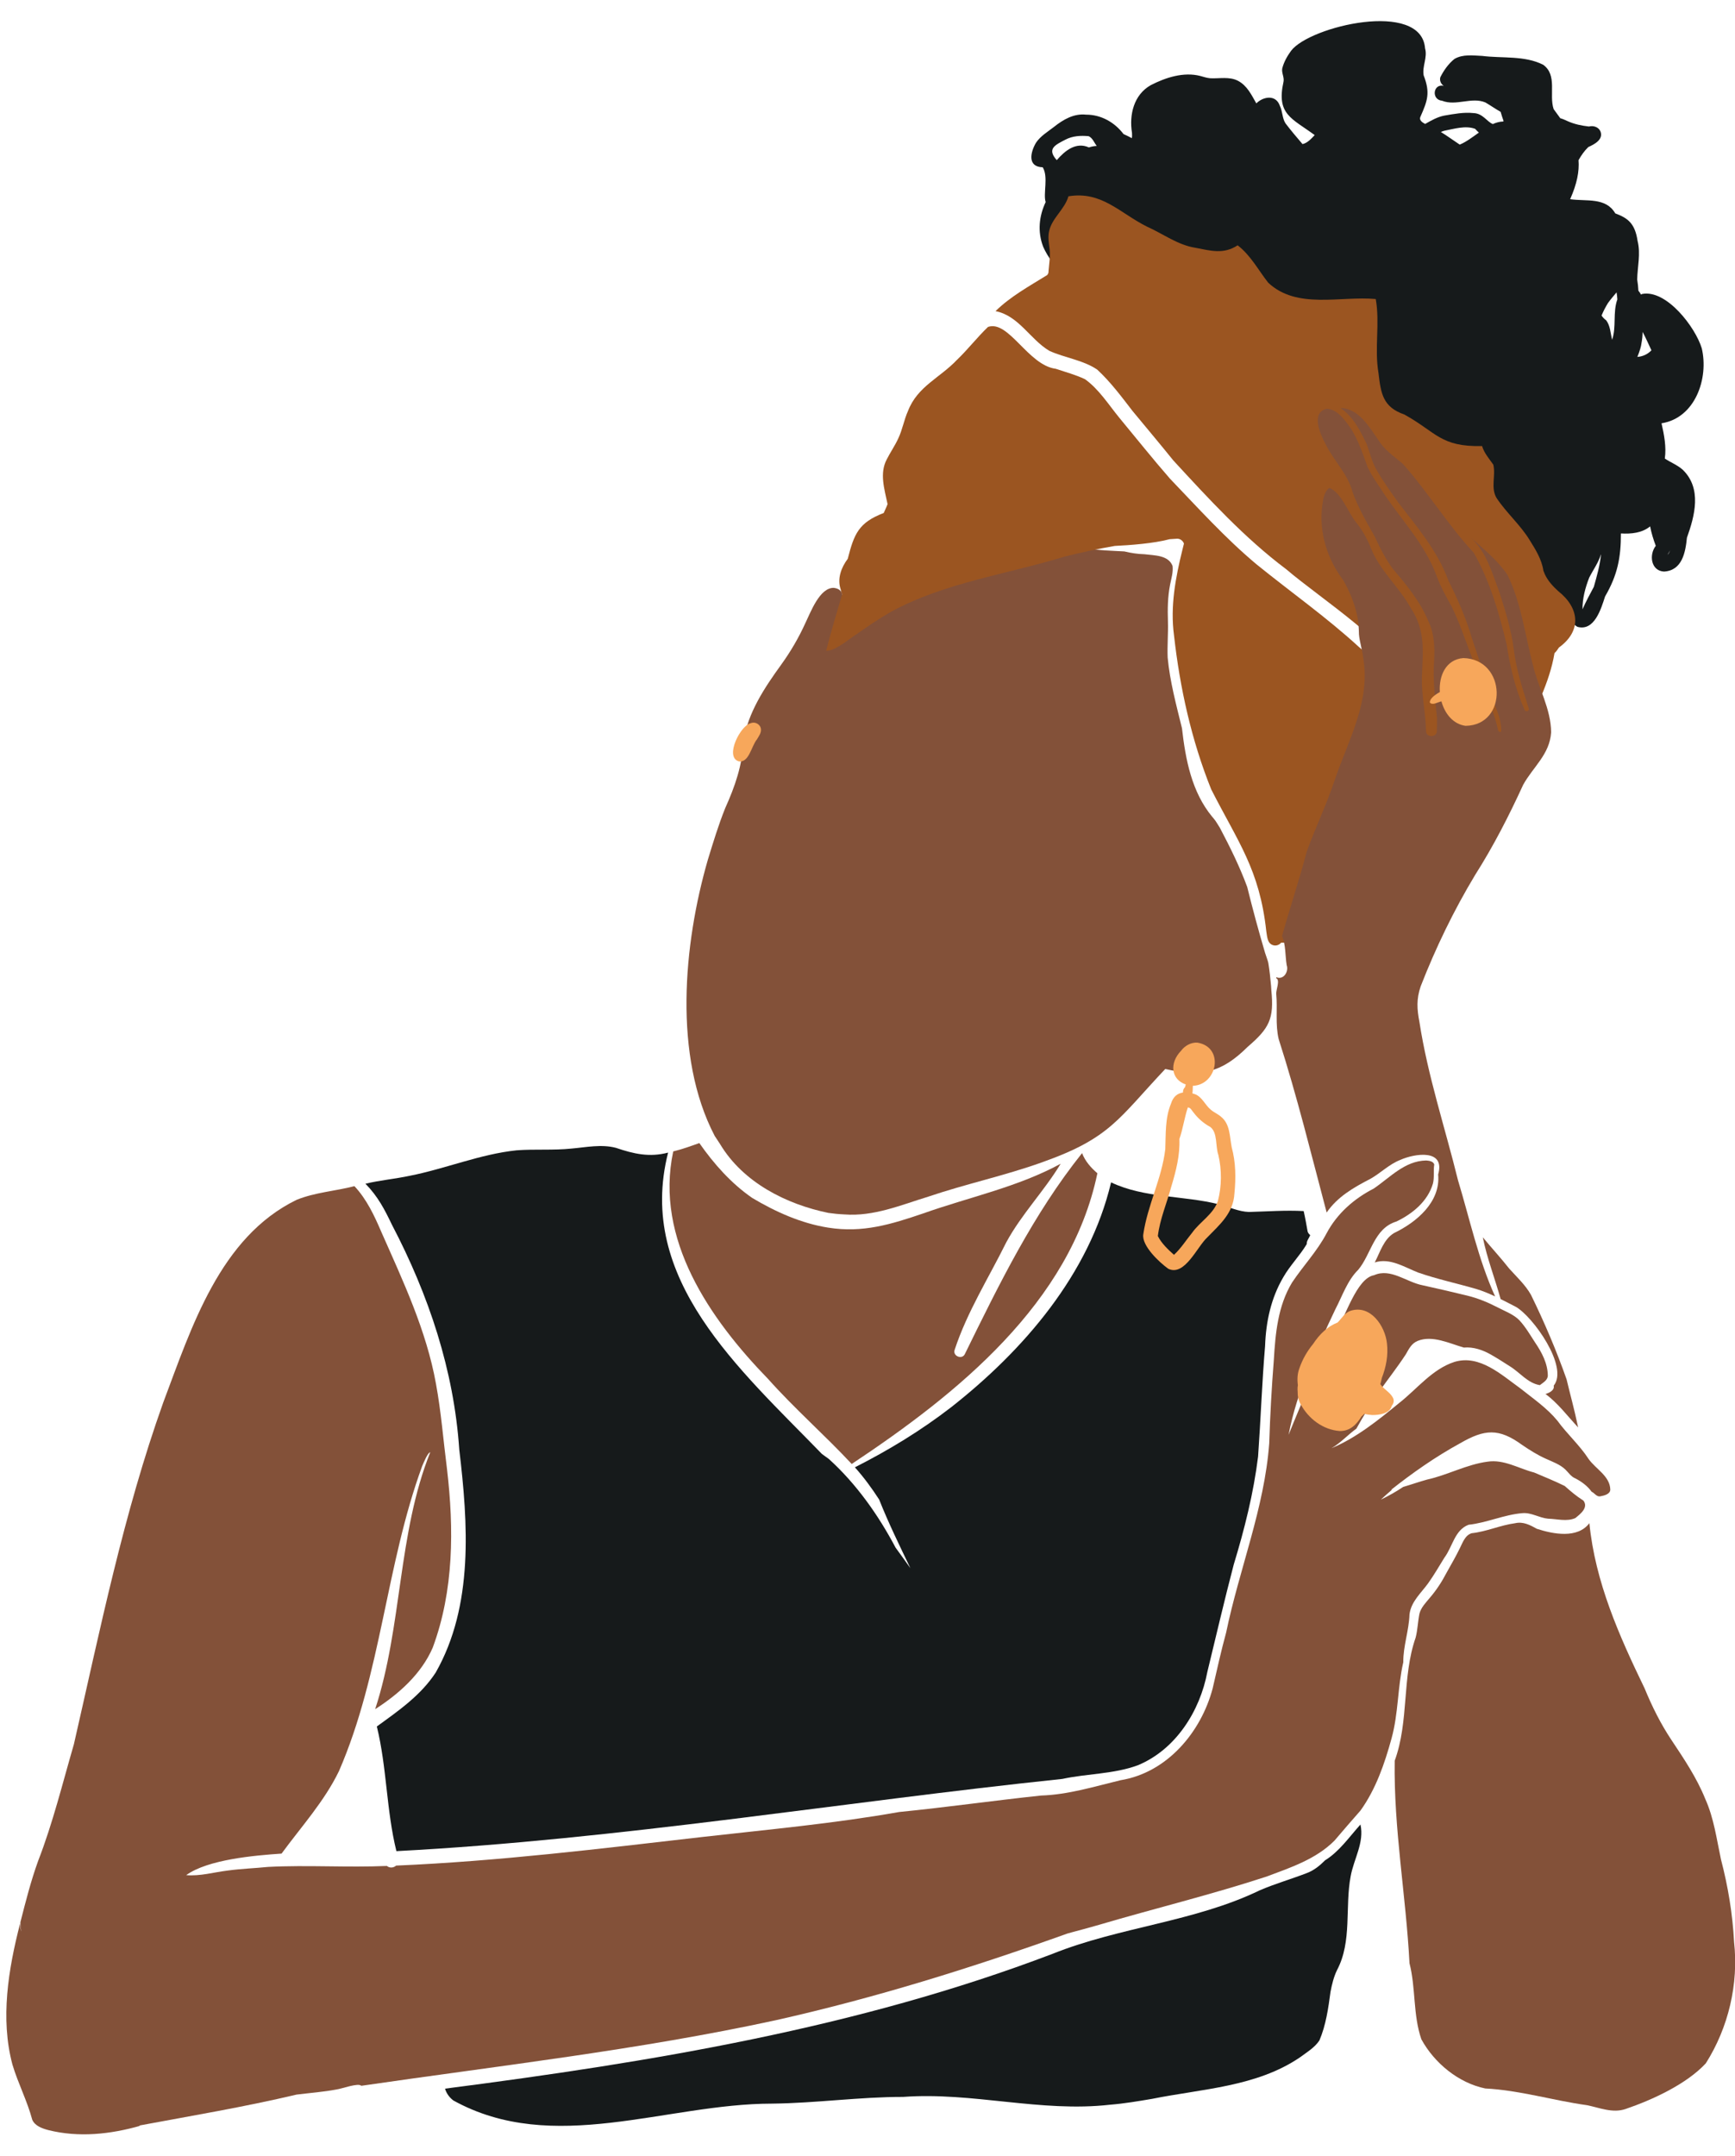
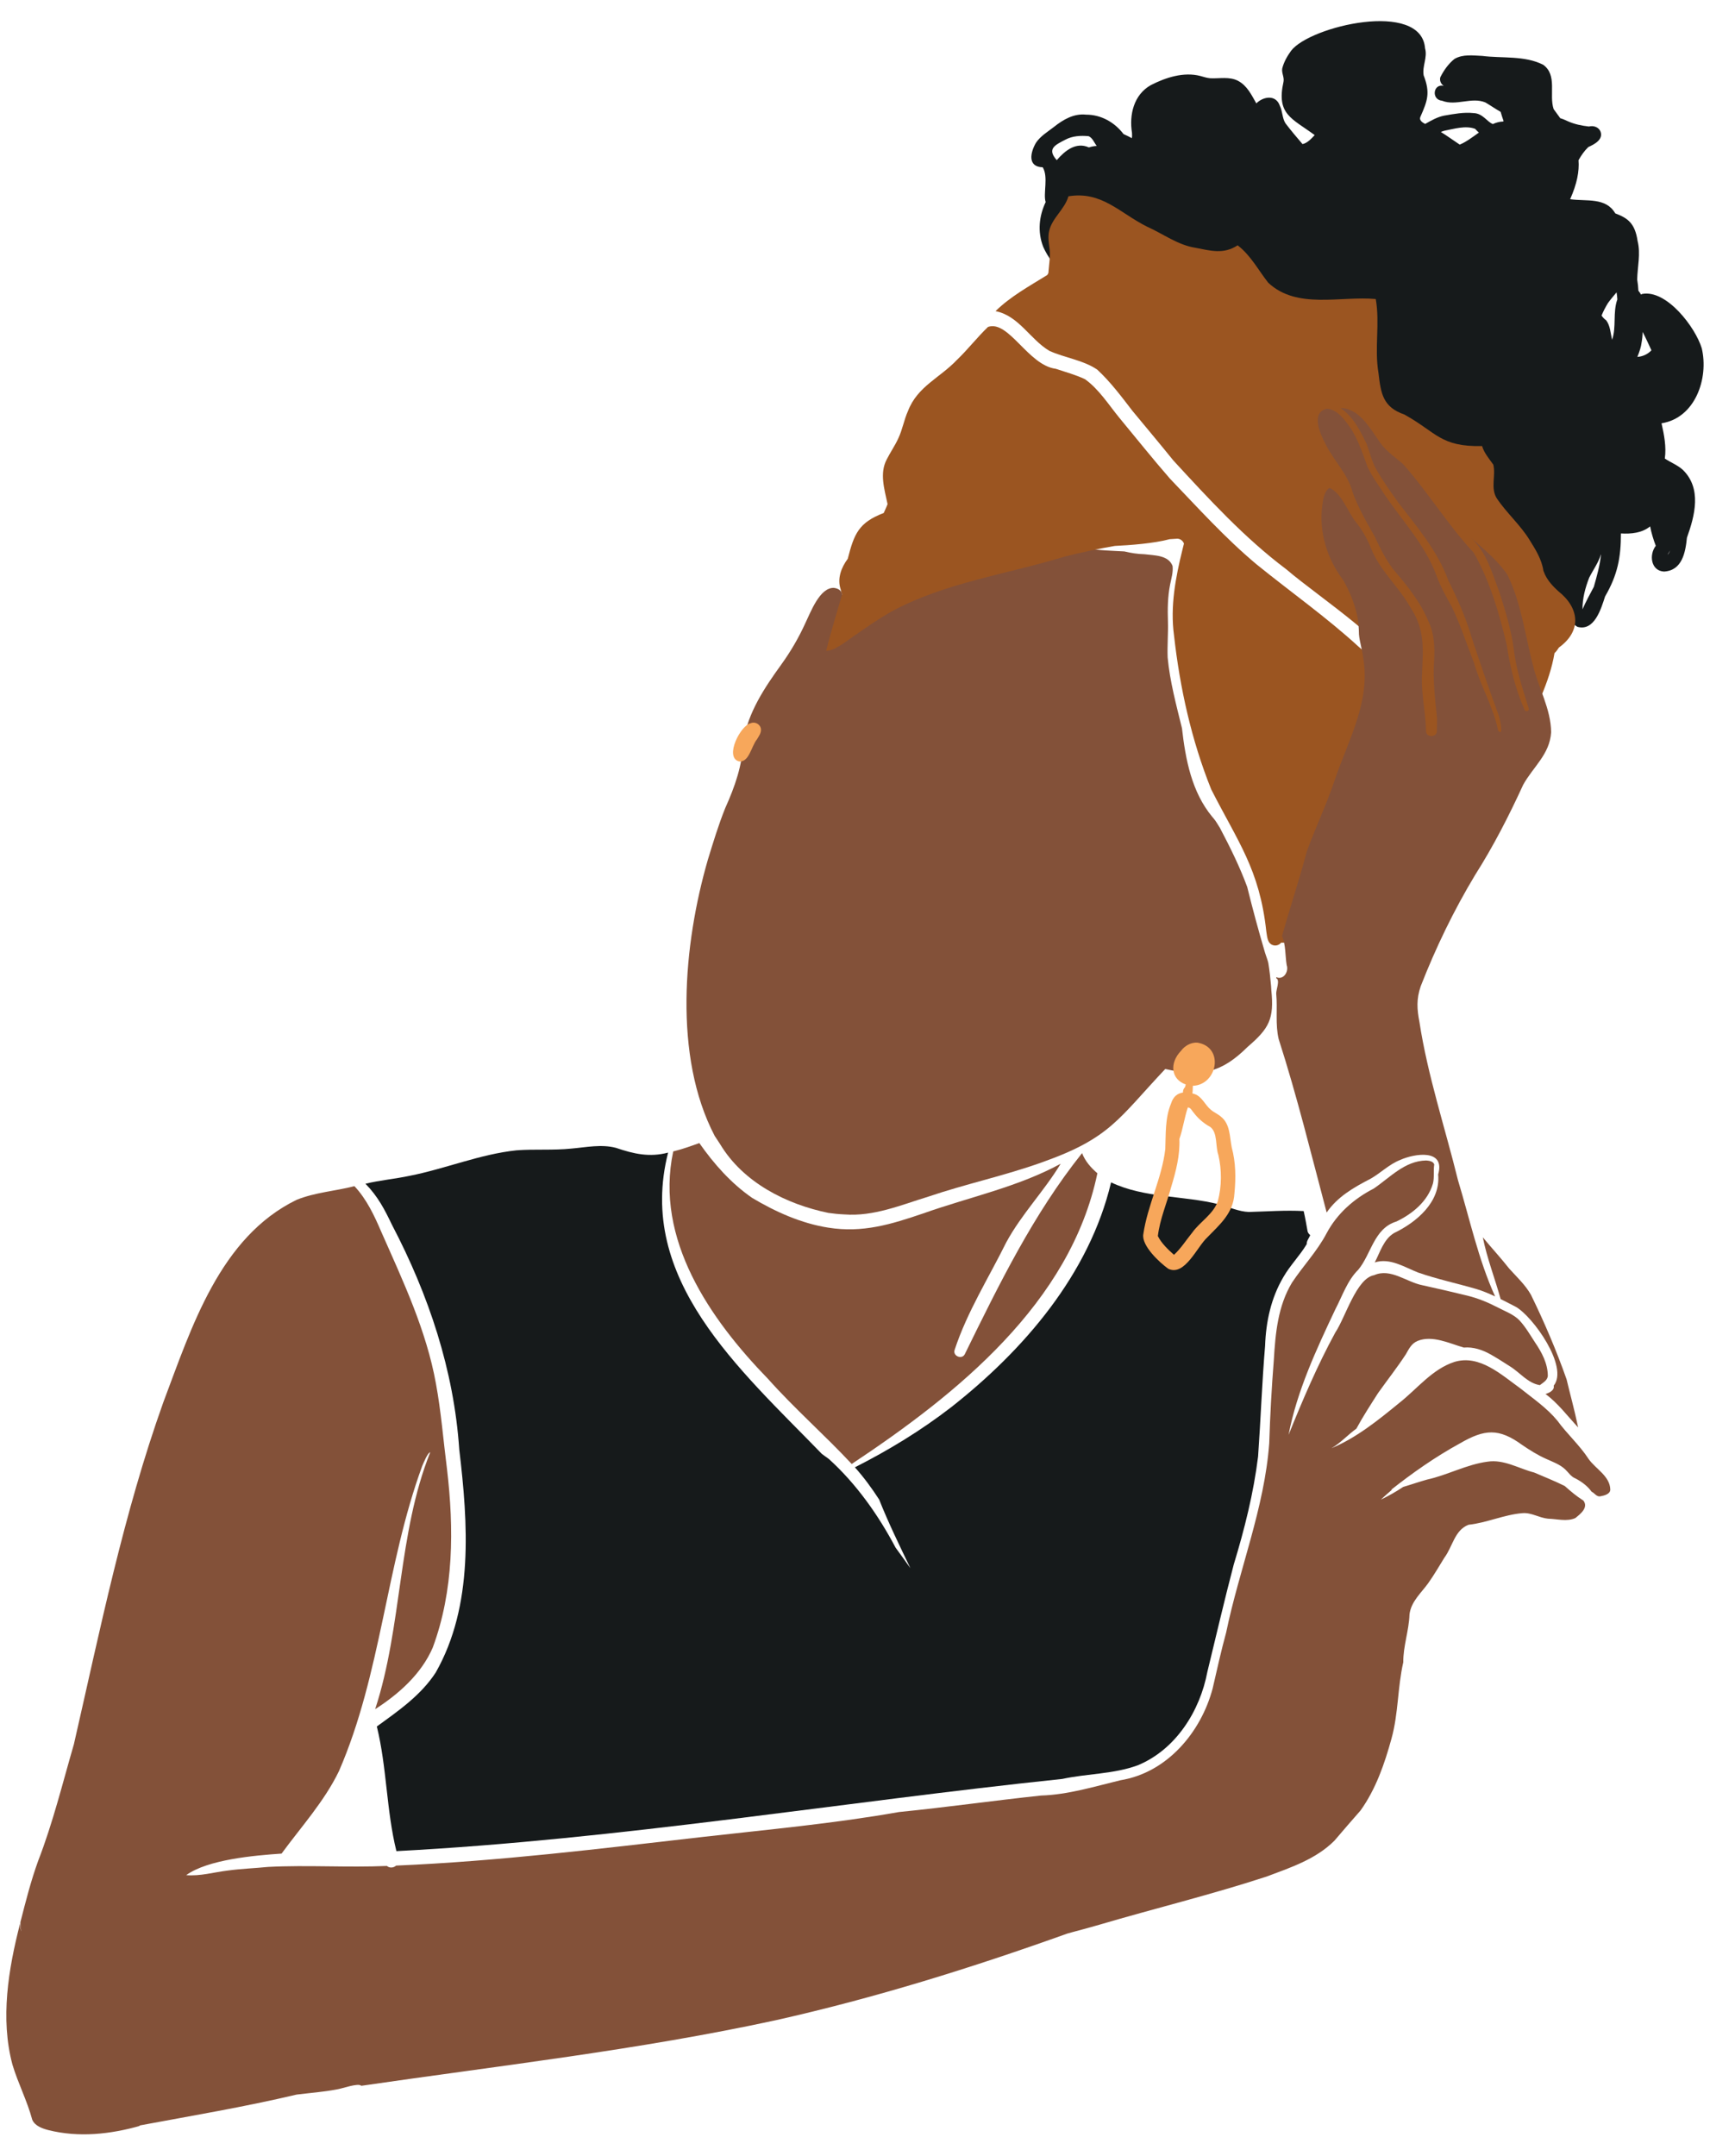
<svg xmlns="http://www.w3.org/2000/svg" height="510.1" preserveAspectRatio="xMidYMid meet" version="1.0" viewBox="-1.5 -5.0 410.6 510.1" width="410.6" zoomAndPan="magnify">
  <defs>
    <clipPath id="a">
-       <path d="M 328 355 L 409.141 355 L 409.141 495 L 328 495 Z M 328 355" />
-     </clipPath>
+       </clipPath>
  </defs>
  <g>
    <g id="change1_2">
      <path d="M 198.352 282.344 C 197.035 282.289 195.727 282.156 194.422 281.969 C 194.496 281.98 194.566 281.992 194.641 282.004 C 184.566 279.957 174.379 274.781 168.941 265.754 C 168.941 265.754 168.941 265.754 168.945 265.754 C 168.816 265.559 168.691 265.363 168.562 265.172 C 168.574 265.188 168.586 265.207 168.598 265.223 C 168.57 265.184 168.543 265.141 168.516 265.102 C 168.527 265.117 168.539 265.137 168.551 265.152 C 168.52 265.105 168.488 265.059 168.461 265.016 C 168.457 265.008 168.453 265.004 168.449 265 C 168.445 264.992 168.438 264.98 168.434 264.973 C 168.434 264.977 168.438 264.98 168.441 264.984 C 168.402 264.926 168.363 264.871 168.328 264.812 C 168.309 264.781 168.285 264.75 168.266 264.715 C 168.262 264.715 168.262 264.715 168.262 264.711 C 168.152 264.547 168.039 264.379 167.93 264.211 C 167.934 264.219 167.938 264.223 167.941 264.23 C 167.934 264.219 167.93 264.207 167.922 264.195 C 167.922 264.199 167.926 264.203 167.926 264.207 C 167.836 264.07 167.746 263.934 167.656 263.797 C 167.648 263.789 167.645 263.781 167.641 263.77 C 167.641 263.773 167.645 263.777 167.645 263.781 C 157.77 244.91 160.25 218.352 166.016 198.43 C 167.273 194.328 168.52 190.211 170.121 186.223 C 172.441 181.062 174.191 176.086 174.418 170.441 C 175.496 163.59 179.453 157.688 183.434 152.18 C 185.629 149.133 187.523 145.887 189.078 142.465 C 190.348 139.852 192.5 133.957 195.867 134.098 C 201.68 134.855 192.859 145.484 196.016 147.973 C 198.398 145.336 200.148 142.098 202.465 139.367 C 204.566 136.75 206.949 134.383 209.172 131.875 C 212.719 128.07 215.465 123.449 219.828 120.488 C 230.277 113.965 243.645 108.309 255.93 112.457 C 261.297 114.641 265.926 118.316 270.672 121.57 C 268.129 122.148 265.66 123.059 263.059 123.332 C 260.652 123.922 257.484 123.871 255.434 124.648 C 255.434 124.648 255.434 124.648 255.43 124.648 C 255.461 124.648 255.492 124.648 255.523 124.652 C 255.523 124.652 255.523 124.652 255.52 124.652 C 258.48 125.273 261.562 125.297 264.586 125.473 C 266.152 125.852 267.746 126.094 269.367 126.137 C 271.688 126.441 274.984 126.309 275.992 128.902 C 276.176 130.402 275.695 131.879 275.41 133.34 C 274.836 136.211 274.805 139.156 274.902 142.074 C 274.988 144.914 274.715 147.754 274.836 150.594 C 275.367 156.266 276.875 161.801 278.223 167.316 C 279.062 174.707 280.52 182.41 285.406 188.293 C 285.387 188.266 285.363 188.242 285.34 188.215 C 285.418 188.305 285.496 188.395 285.574 188.484 C 285.57 188.48 285.566 188.477 285.562 188.473 C 285.598 188.512 285.629 188.547 285.664 188.59 C 285.66 188.586 285.66 188.586 285.66 188.586 C 285.664 188.59 285.668 188.594 285.672 188.598 C 285.672 188.598 285.672 188.594 285.668 188.594 C 286.305 189.328 286.746 190.203 287.281 191.008 C 287.258 190.969 287.23 190.926 287.203 190.887 C 289.59 195.41 291.883 200.047 293.656 204.848 C 294.949 210.07 296.348 215.254 297.875 220.414 C 297.867 220.395 297.859 220.371 297.852 220.352 C 297.871 220.402 297.887 220.457 297.906 220.512 C 297.898 220.496 297.895 220.48 297.891 220.465 C 298.043 220.934 298.215 221.402 298.367 221.875 C 298.359 221.84 298.348 221.809 298.336 221.777 C 298.348 221.812 298.359 221.848 298.371 221.887 C 298.371 221.883 298.371 221.879 298.367 221.875 C 298.48 222.211 298.602 222.543 298.664 222.891 C 298.656 222.844 298.648 222.801 298.641 222.754 C 298.949 224.586 299.141 226.441 299.309 228.289 C 299.309 228.285 299.309 228.277 299.309 228.273 C 299.309 228.285 299.309 228.297 299.309 228.309 C 299.309 228.305 299.309 228.297 299.309 228.289 C 299.316 228.457 299.332 228.625 299.34 228.793 C 299.34 228.773 299.34 228.754 299.336 228.734 C 299.348 228.918 299.359 229.105 299.371 229.289 C 299.371 229.289 299.371 229.285 299.367 229.281 C 300.066 236.066 298.863 238.324 293.781 242.68 C 287.527 248.898 282.746 249.848 274.266 247.934 C 263.164 259.699 261.273 264.262 245.324 269.934 C 245.324 269.934 245.324 269.93 245.328 269.93 C 245.312 269.938 245.301 269.941 245.285 269.945 C 245.219 269.973 245.152 269.996 245.086 270.023 C 245.098 270.016 245.109 270.012 245.121 270.008 C 245.098 270.016 245.07 270.027 245.047 270.035 C 236.238 273.195 227.047 275.129 218.188 278.137 C 211.719 280.125 205.254 282.875 198.352 282.344" fill="#835139" />
    </g>
    <g clip-path="url(#a)" id="change1_1">
      <path d="M 408.879 454.473 C 409.988 464.426 407.547 474.738 402.195 483.199 C 397.621 488.141 389.539 491.848 383.199 494.012 C 380.152 495.051 377.09 493.727 374.098 493.113 C 366.027 492 358.16 489.566 349.996 489.152 C 343.66 487.84 337.953 483.145 334.875 477.512 C 332.875 471.734 333.578 465.43 332.066 459.516 C 331.238 443.508 328.309 427.68 328.566 411.605 C 331.992 402.227 330.246 391.887 333.52 382.477 C 333.992 380.723 334.043 378.605 334.434 376.754 C 334.824 375.336 335.879 374.258 336.793 373.156 C 338.395 371.309 339.73 369.266 340.855 367.094 C 341.914 365.195 343.016 363.316 343.965 361.359 C 344.648 360.016 345.191 358.277 346.773 357.773 C 350.301 357.402 353.555 355.871 357.07 355.406 C 358.965 354.965 360.613 355.836 362.211 356.73 C 366.055 357.98 371.832 359.117 374.637 355.398 C 376.008 369.301 381.691 382.062 387.715 394.5 C 389.465 398.766 391.52 402.895 394.082 406.734 C 397.047 411.184 400.047 415.652 402.059 420.633 C 404.105 425.164 404.746 430.121 405.777 434.941 C 407.449 441.332 408.535 447.871 408.879 454.473" fill="#835139" />
    </g>
    <g id="change1_3">
      <path d="M 371.863 332.234 C 371.895 332.406 371.934 332.57 371.977 332.738 C 369.445 330.055 367.262 327.055 364.262 324.84 C 365.125 324.562 366.449 323.969 366.195 322.855 C 369.801 318.426 361.27 306.465 357.191 304.188 C 356.031 303.598 354.848 302.973 353.637 302.375 C 352.281 297.492 350.418 292.738 349.414 287.754 C 351.461 290.254 353.672 292.617 355.664 295.16 C 357.465 297.168 359.48 299.004 360.82 301.379 C 363.98 307.852 366.852 314.566 369.242 321.367 C 370.105 324.992 371.109 328.586 371.863 332.234" fill="#835139" />
    </g>
    <g id="change1_4">
      <path d="M 180.297 321.301 C 166.504 307.105 153.395 288.211 157.824 267.438 C 159.926 266.926 161.965 266.188 164 265.461 C 167.449 270.383 171.539 275.012 176.512 278.438 C 182.035 281.734 188.129 284.473 194.52 285.473 C 202.699 286.77 209.379 284.691 217 282.102 C 227.848 278.25 239.332 275.895 249.512 270.355 C 245.629 276.793 240.254 282.281 236.645 288.941 C 232.473 297.371 227.379 305.398 224.426 314.375 C 223.895 315.863 226.223 316.809 226.859 315.34 C 234.949 298.859 243.062 282.25 254.582 267.84 C 255.289 269.73 256.695 271.316 258.203 272.605 C 251.809 303.332 224.977 324.855 200.062 341.391 C 193.664 334.531 186.562 328.324 180.297 321.301" fill="#835139" />
    </g>
    <g id="change1_5">
      <path d="M 379.586 347.445 C 379.574 348.543 378.117 348.875 377.238 349.039 C 376.363 349.223 375.879 348.277 375.164 347.953 C 374.219 346.637 372.902 345.633 371.359 344.82 C 370.301 344.414 369.715 343.434 368.926 342.676 C 367.645 341.469 365.922 340.879 364.348 340.156 C 362.359 339.27 360.52 338.105 358.727 336.887 C 353.203 332.863 349.852 333.145 344.086 336.469 C 338.262 339.648 332.688 343.555 327.555 347.629 C 327.621 347.484 327.82 347.496 327.953 347.453 C 327.047 348.227 326.16 349.016 325.289 349.824 C 327.102 348.957 328.895 347.945 330.574 346.82 C 332.473 346.266 334.336 345.602 336.242 345.078 C 341.047 344.027 345.602 341.496 350.527 340.848 C 354.414 340.246 357.93 342.477 361.574 343.414 C 363.996 344.453 366.441 345.422 368.797 346.594 C 370.188 347.836 371.645 349.066 373.219 350.051 C 374.48 351.688 372.52 353.234 371.297 354.195 C 369.301 355.086 366.953 354.383 364.84 354.336 C 362.754 354.145 360.918 352.836 358.777 353.027 C 354.422 353.387 350.375 355.309 346.043 355.773 C 342.742 357.031 342.281 360.934 340.332 363.551 C 339.066 365.578 337.879 367.668 336.484 369.613 C 334.805 371.945 332.418 373.965 332.066 377 C 331.938 380.805 330.555 384.539 330.598 388.305 C 329.223 394.273 329.469 400.359 327.816 406.34 C 326.191 412.27 324.102 418.336 320.477 423.383 C 318.395 425.734 316.352 428.125 314.309 430.512 C 309.945 434.891 303.98 436.859 298.332 438.984 C 285.211 443.289 271.805 446.531 258.562 450.441 C 256.512 451.031 254.453 451.598 252.391 452.137 C 252.41 452.133 252.43 452.125 252.449 452.121 C 252.023 452.242 251.594 452.355 251.168 452.473 C 251.164 452.473 251.164 452.469 251.164 452.473 C 228.508 460.586 205.598 467.742 182.059 473.012 C 149.676 480.035 116.773 483.742 83.988 488.52 C 83.324 487.75 79.309 489.246 78.152 489.387 C 75.02 489.977 71.848 490.207 68.691 490.598 C 56.34 493.52 43.824 495.613 31.359 497.938 C 31.469 497.953 31.586 497.969 31.695 497.98 C 24.609 499.996 17.129 500.805 9.902 498.992 C 8.465 498.605 6.77 498.016 6.133 496.551 C 4.934 492.07 2.77 487.938 1.445 483.508 C -1.465 472.641 0.477 460.91 3.238 450.18 C 3.266 450.809 3.309 451.465 3.598 452.023 C 3.344 451.312 3.305 450.555 3.332 449.793 C 4.574 444.918 5.816 440.027 7.531 435.293 C 11.016 426.316 13.297 416.941 15.988 407.703 C 22.203 380.531 27.723 353.195 37.129 326.855 C 43.805 309.152 50.508 287.73 68.719 278.879 C 73.082 277.121 77.844 276.824 82.379 275.656 C 85.273 278.742 87.086 282.621 88.738 286.473 C 93.887 298.125 99.41 309.785 101.676 322.422 C 102.906 329.094 103.422 335.863 104.285 342.586 C 105.949 356.715 105.918 371.34 100.91 384.844 C 98.219 391.07 92.891 395.805 87.285 399.406 C 93.734 379.672 92.598 357.906 100.316 338.633 C 99.738 338.66 98.773 341.047 98.402 341.91 C 89.812 365.359 88.73 391.004 78.734 414.027 C 75.266 421.215 69.82 427.188 65.133 433.578 C 58.68 434.016 47.688 434.973 42.566 438.676 C 45.879 438.961 49.137 437.977 52.422 437.586 C 55.578 437.152 58.77 437.051 61.934 436.73 C 71.297 436.246 80.691 436.91 90.066 436.5 C 90.711 437.059 91.664 436.949 92.242 436.418 C 116.523 435.375 140.637 432.41 164.762 429.641 C 180.297 427.879 195.883 426.469 211.285 423.738 C 222.496 422.625 233.648 421.031 244.852 419.844 C 251.293 419.641 257.465 417.715 263.691 416.215 C 274.676 414.43 282.727 404.895 285.484 394.496 C 286.508 390.066 287.477 385.648 288.68 381.254 C 291.773 366.289 297.738 351.836 298.871 336.496 C 299.078 329.906 299.445 323.328 299.961 316.754 C 300.34 310.438 300.918 304.023 304.258 298.484 C 306.891 294.52 310.219 291.055 312.449 286.805 C 314.941 282.129 318.914 278.637 323.59 276.234 C 327.484 273.594 330.914 269.699 335.969 269.582 C 337.242 269.652 337.723 269.977 337.926 270.52 C 337.684 272.016 337.988 273.559 337.617 275.035 C 336.387 279.25 332.789 282.188 328.965 284.027 C 323.645 285.637 323.02 291.75 319.938 295.438 C 317.359 297.961 316.172 301.645 314.516 304.797 C 310.016 314.32 305.445 324.102 303.449 334.496 C 303.453 334.504 303.453 334.492 303.453 334.488 C 306.773 326.27 310.266 318.07 314.516 310.273 C 316.914 306.703 319.508 297.441 323.695 296.719 C 327.629 294.984 331.367 298.387 335.172 299.109 C 338.691 299.887 342.203 300.691 345.707 301.551 C 348.27 302.172 350.648 303.164 353.004 304.379 C 354.738 305.297 356.664 305.961 358.066 307.383 C 359.527 308.953 360.605 310.836 361.773 312.625 C 363.363 314.965 364.766 317.57 364.801 320.469 C 364.781 321.578 363.684 322.133 362.918 322.738 C 360.051 322.285 358.191 319.723 355.816 318.277 C 354.348 317.324 352.863 316.387 351.344 315.516 C 349.395 314.41 347.191 313.645 344.926 313.848 C 341.535 312.875 337.469 310.852 333.98 312.277 C 332.516 312.891 331.941 314.156 331.195 315.449 C 329.152 318.57 326.805 321.555 324.629 324.609 C 322.867 327.375 321.055 330.145 319.5 333.027 C 317.48 334.48 315.758 336.422 313.609 337.66 C 319.504 335.199 324.668 331.027 329.59 326.992 C 333.855 323.656 337.426 318.941 342.723 317.234 C 348.641 315.453 353.781 320.254 358.277 323.488 C 361.309 325.906 364.582 328.129 367.062 331.141 C 369.355 334.297 372.32 336.926 374.457 340.211 C 376.137 342.59 379.512 344.25 379.586 347.445" fill="#835139" />
    </g>
    <g id="change2_1">
      <path d="M 393.141 126.266 C 393.188 126.18 393.238 126.094 393.285 126.008 C 393.438 125.746 393.594 125.488 393.746 125.23 C 393.598 125.598 393.426 125.977 393.141 126.266 Z M 373.012 139.172 C 372.977 136.625 373.676 134.023 374.602 131.664 C 375.512 129.855 376.746 128.199 377.344 126.246 C 377.359 126.23 377.375 126.211 377.391 126.191 C 377.125 128.805 376.406 131.332 375.691 133.852 C 374.766 135.605 373.801 137.344 373.012 139.172 Z M 389.324 77.887 C 388.398 78.863 387.215 79.359 385.996 79.449 C 386.539 78.113 386.898 76.906 386.965 76.227 C 387.133 75.34 387.223 74.438 387.238 73.535 C 388 74.953 388.637 76.453 389.324 77.887 Z M 379.031 66.711 C 379.66 65.832 380.375 65.012 381.07 64.176 C 381.16 64.727 381.227 65.285 381.254 65.852 C 380.141 68.934 381.066 72.312 380.023 75.402 C 379.625 73.844 379.609 72.109 378.617 70.789 C 378.172 70.477 377.809 70.094 377.523 69.664 C 377.93 68.645 378.457 67.656 379.031 66.711 Z M 343.953 29.215 C 342.461 28.234 341.02 27.164 339.492 26.23 C 339.754 26.113 340.02 26.012 340.293 25.938 C 342.621 25.5 345.32 24.633 347.609 25.488 C 347.891 25.816 348.184 26.109 348.488 26.371 C 346.949 27.465 345.434 28.621 343.953 29.215 Z M 250.66 28.031 C 252.34 27.152 254.281 27.043 256.137 27.223 C 257.086 27.656 257.438 28.754 258.047 29.527 C 257.414 29.559 256.793 29.68 256.195 29.883 C 253.145 28.508 250.527 30.652 248.59 32.891 C 246.176 30.188 248.219 29.305 250.66 28.031 Z M 392.492 103.492 C 392.887 100.73 392.32 97.844 391.711 95.156 C 399.695 93.906 402.926 84.496 401.23 77.395 C 399.73 72.445 392.91 63.449 387.125 64.555 C 387.031 64.594 386.941 64.645 386.855 64.695 C 386.684 64.379 386.48 64.074 386.238 63.789 C 386.195 62.906 386.105 62.027 385.953 61.148 C 386.008 58.102 386.816 55.055 386.047 52.016 C 385.418 47.715 383.602 46.562 380.766 45.488 C 378.527 41.629 373.953 42.688 370.086 42.133 C 371.691 38.508 372.281 35.578 372.07 32.898 C 372.711 31.766 373.445 30.691 374.398 29.785 C 375.836 29.152 377.984 28.012 377.27 26.121 C 376.855 25.062 375.578 24.652 374.535 24.934 C 372.82 24.742 371.105 24.395 369.52 23.68 C 368.992 23.438 368.371 23.145 367.75 22.973 C 367.258 22.277 366.734 21.562 366.18 20.816 C 365.039 17.434 367.125 12.797 363.715 10.328 C 359.336 8.098 354.035 8.832 349.266 8.23 C 347.086 8.133 344.699 7.789 342.723 8.934 C 341.305 10.047 340.164 11.676 339.363 13.277 C 339.133 14.086 339.523 14.898 340.168 15.301 C 337.629 14.75 337.188 18.598 339.781 18.836 C 343.105 20.152 346.785 17.871 350.035 19.246 C 351.254 19.957 352.402 20.77 353.633 21.461 C 353.848 22.199 354.078 22.93 354.336 23.656 C 354.289 23.691 354.25 23.719 354.203 23.754 C 353.398 23.77 352.59 23.996 351.789 24.355 C 350.406 23.824 349.426 21.824 347.227 21.758 C 344.906 21.508 342.57 21.965 340.285 22.355 C 338.641 22.676 337.211 23.516 335.766 24.328 C 334.961 23.906 334.352 23.398 334.625 22.691 C 336.355 18.781 337.012 16.961 335.414 12.816 C 335.039 10.676 336.371 8.582 335.75 6.438 C 334.875 -5.047 308.422 1.195 304.039 7.023 C 303.133 8.266 302.34 9.672 301.957 11.168 C 301.746 12.254 302.465 13.238 302.254 14.336 C 300.52 22.09 304.211 22.973 309.633 26.965 C 308.82 27.816 307.926 28.844 306.75 29.094 C 305.379 27.496 304.012 25.879 302.734 24.203 C 301.926 22.98 302.047 21.344 301.387 20.043 C 300.457 17.309 297.465 17.82 295.816 19.461 C 294.652 17.418 293.637 15.258 291.496 14.129 C 289.461 13.062 287.109 13.625 284.922 13.516 C 284.113 13.453 283.348 13.188 282.57 12.977 C 278.629 11.953 274.352 13.34 270.836 15.148 C 266.82 17.414 265.695 22.156 266.395 26.438 C 266.426 26.949 266.426 27.348 266.355 27.688 C 265.723 27.355 265.062 27.012 264.391 26.723 C 262.285 23.938 259.066 22.117 255.531 22.129 C 252.645 21.809 250.113 23.293 247.938 25.023 C 246.441 26.188 244.703 27.203 243.648 28.816 C 242.32 31.117 241.629 34.48 245.266 34.582 C 246.66 36.836 245.328 40.855 245.965 42.812 C 244.41 46.094 243.992 49.805 245.375 53.379 C 247.582 58.445 252.27 61.703 255.785 65.789 C 256.992 67.27 258.23 68.746 259.855 69.789 C 266.168 74.426 273.809 76.461 280.543 80.297 C 292.41 86.977 299.766 98.719 309.016 108.234 C 314.969 113.672 322.648 116.359 329.797 119.766 C 335.84 122.711 338.879 128.922 342.629 134.121 C 346.887 139.625 353.984 143.785 361.043 141.492 C 362.121 141.082 362.984 140.312 363.918 139.668 C 365.512 138.633 367.281 137.938 368.988 137.129 C 368.883 139.492 369.703 142.062 371.801 143.312 C 375.82 144.434 377.406 139.062 378.352 136.129 C 381.324 131.023 382.109 126.859 382.102 121.219 C 384.5 121.367 387.117 121.113 389.012 119.547 C 389.32 121.113 389.781 122.66 390.352 124.145 C 388.715 126.242 389.176 130.059 392.289 130.238 C 396.598 129.996 397.375 125.711 397.723 122.23 C 399.598 116.992 401.285 110.59 396.754 106.168 C 395.492 105.023 393.766 104.371 392.492 103.492" fill="#161a1b" />
    </g>
    <g id="change2_2">
      <path d="M 267.723 412.699 C 276.719 409.008 282.473 399.895 284.23 390.582 C 286.289 382.121 288.258 373.637 290.465 365.215 C 293.02 356.824 295.152 348.355 296.234 339.641 C 296.855 330.922 297.156 322.176 297.891 313.461 C 298.094 307.734 299.281 302.164 302.211 297.184 C 303.801 294.398 306.113 292.117 307.75 289.359 C 307.688 288.613 308.324 287.922 308.57 287.23 C 308.289 287.023 308.074 286.73 307.961 286.402 C 307.66 284.723 307.398 283.195 307.023 281.551 C 302.711 281.316 298.391 281.648 294.078 281.762 C 291.625 281.688 289.383 280.574 287.039 279.973 C 278.625 277.836 269.375 278.535 261.445 274.762 C 256.281 296.484 240.773 314.477 223.562 327.992 C 216.473 333.465 208.801 338.137 200.816 342.18 C 202.949 344.574 204.836 347.141 206.562 349.816 C 208.75 355.332 211.379 360.695 213.953 366.051 C 212.801 364.426 211.633 362.809 210.453 361.199 C 206.352 353.441 201.141 346.086 194.672 340.223 C 194.121 339.824 193.57 339.426 193.02 339.027 C 173.57 318.973 148.969 297.691 156.613 267.715 C 152.211 268.887 148.438 268.012 144.289 266.598 C 140.832 265.676 137.234 266.461 133.742 266.762 C 129.41 267.215 125.074 266.852 120.754 267.176 C 112.098 268.082 103.961 271.531 95.453 273.207 C 91.984 273.941 88.438 274.254 84.984 275.078 C 87.953 278.113 89.516 281.164 91.27 284.82 C 99.949 301.395 105.918 319.219 107.188 337.973 C 109.273 355.453 110.613 374.902 101.625 390.719 C 98.121 396.125 92.746 399.832 87.68 403.5 C 90.066 413.199 89.914 423.297 92.312 432.996 C 145.133 430.227 197.371 421.406 249.91 415.91 C 255.805 414.641 262.023 414.781 267.723 412.699" fill="#161a1b" />
    </g>
    <g id="change2_3">
-       <path d="M 312.09 435.164 C 310.84 436.426 309.473 437.543 307.777 438.184 C 304.102 439.605 300.297 440.691 296.664 442.25 C 281.172 449.738 263.535 450.906 247.609 457.289 C 201.473 474.863 152.566 482.902 103.82 489.195 C 104.141 490.305 104.863 491.289 105.785 491.988 C 129.422 505.051 156.109 492.75 181.207 492.738 C 191.582 492.629 201.867 491.141 212.238 491.148 C 228.68 489.941 244.785 494.867 261.203 492.996 C 264.539 492.73 267.848 492.164 271.145 491.609 C 282.965 489.227 295.863 488.773 306.121 481.805 C 307.746 480.598 309.609 479.508 310.746 477.789 C 312.297 474.148 312.852 470.184 313.375 466.285 C 313.711 464.516 314.137 462.742 314.93 461.117 C 318.523 454.301 316.754 446.254 318.145 438.93 C 318.887 434.836 321.414 430.961 320.461 426.695 C 317.777 429.684 315.402 433.141 312.09 435.164" fill="#161a1b" />
-     </g>
+       </g>
    <g id="change3_1">
      <path d="M 320.07 148.055 C 312.402 141.02 303.875 135.027 295.805 128.477 C 288.449 122.316 282.012 115.168 275.383 108.258 C 271.262 103.539 267.363 98.629 263.363 93.809 C 260.824 90.703 258.555 87.074 255.277 84.727 C 253.059 83.672 250.672 83.039 248.352 82.258 C 241.816 81.434 237.219 70.672 232.324 72.352 C 229.754 74.809 227.559 77.676 224.977 80.141 C 220.926 84.426 215.645 86.398 213.391 92.223 C 212.434 94.34 212.074 96.672 211.066 98.77 C 210.277 100.484 209.191 102.035 208.344 103.719 C 206.609 107.004 207.805 110.727 208.547 114.277 C 208.289 114.992 207.938 115.672 207.645 116.371 C 201.715 118.652 200.641 121.281 199.129 127.211 C 197.59 129.266 196.594 131.883 197.445 134.43 C 197.555 134.758 197.586 135.273 197.801 135.598 C 196.508 140.047 195.156 144.484 194.012 148.977 C 196.074 149.09 199.352 146.266 201.121 145.121 C 203.777 143.254 206.465 141.422 209.277 139.801 C 222.016 132.84 236.75 130.902 250.504 126.684 C 254.398 125.707 258.344 124.855 262.312 124.172 C 265.898 124 271.578 123.586 275.32 122.574 C 275.906 122.531 276.496 122.492 277.082 122.461 C 277.816 122.449 278.445 122.957 278.691 123.613 C 278.57 124.098 278.449 124.586 278.332 125.066 C 276.691 131.691 275.41 138.512 276.34 145.348 C 277.719 157.727 280.48 170.199 285.141 181.77 C 291.465 194.211 296.594 200.715 298.176 215.34 C 298.387 216.559 298.387 218.27 299.836 218.656 C 300.5 218.844 301.238 218.594 301.68 218.055 C 303.512 217.977 305.359 218.148 307.18 217.859 C 310.672 217.176 314.996 213.445 318.344 216.258 C 322.816 205.965 324.605 194.816 327.762 184.098 C 326.578 185.191 324.617 183.801 325.281 182.324 C 325.809 180.957 326.398 179.621 326.988 178.281 C 328.34 175.25 330.082 171.398 332.426 169.301 C 332.758 167.668 333.043 165.98 332.754 164.316 C 330.68 157.57 325.367 152.453 320.07 148.055" fill="#9b5521" />
    </g>
    <g id="change3_2">
      <path d="M 339.301 164.91 C 339.309 164.258 339.484 163.488 338.973 162.977 C 339.109 162.684 339.238 162.387 339.363 162.086 C 340.547 162.293 341.691 161.484 342.598 160.781 C 341.633 162.258 340.617 163.727 339.301 164.91 Z M 367.293 134.895 C 366.043 133.758 364.863 132.496 364.133 130.957 C 364.094 130.844 363.949 130.473 363.754 130.031 C 363.375 127.406 361.93 125.066 360.523 122.824 C 358.312 119.188 355.027 116.375 352.684 112.852 C 351.215 110.434 352.527 107.543 351.902 104.938 C 350.922 103.547 349.734 102.203 349.246 100.543 C 339.375 100.754 338.508 97.324 330.844 93.074 C 325.773 91.336 325.289 88.109 324.727 83.254 C 323.734 77.457 325.098 71.504 324.082 65.754 C 315.703 64.98 305.434 68.277 298.629 61.887 C 296.273 58.891 294.48 55.41 291.395 53.043 C 288.074 55.23 285.027 54.328 281.414 53.629 C 277.215 52.98 273.75 50.312 269.93 48.617 C 263.508 45.414 259.223 40.148 251.352 41.449 C 250.461 44.559 247.469 46.566 246.785 49.672 C 246.445 51.121 246.734 52.59 246.906 54.035 C 247.078 55.742 246.777 57.445 246.645 59.141 C 246.676 59.527 246.516 60.012 246.164 60.18 C 241.992 62.766 237.637 65.152 234.098 68.617 C 239.609 69.703 242.293 75.32 246.844 78.016 C 250.523 79.691 254.77 80.16 258.164 82.453 C 261.316 85.367 263.914 88.859 266.531 92.254 C 269.754 96.152 273.012 100.023 276.188 103.961 C 284.574 113.051 292.988 122.266 302.922 129.711 C 311.211 136.797 328.043 147.328 334.098 158.668 C 333.508 162.043 333.285 168.871 334.465 169.605 C 334.887 169.93 335.453 170.008 335.949 169.836 C 336.441 170.012 336.938 169.816 337.363 169.57 C 338.703 169.426 339.949 168.539 341.043 167.766 C 342.039 169.879 343.637 169.078 345.117 167.699 C 344.859 168.18 344.602 168.66 344.348 169.141 C 343.527 170.484 342.289 172.844 344.535 173.484 C 344.352 174.809 343.379 176.094 345.105 176.945 C 346.129 177.375 347.047 176.742 347.488 175.816 C 348.445 175.344 349.117 174.48 349.727 173.633 C 349.09 176.566 352.25 178.113 353.82 175.34 C 355.543 176.227 356.461 174.25 356.988 172.945 C 357.562 171.723 358.148 170.504 358.746 169.289 C 361.793 162.988 365.211 156.504 366.387 149.531 C 366.801 149.176 367.137 148.664 367.426 148.215 C 372.883 144.27 372.301 138.855 367.293 134.895" fill="#9b5521" />
    </g>
    <g id="change1_6">
      <path d="M 347.875 299.988 C 343.352 298.672 338.621 297.664 334.133 296.105 C 330.871 294.832 327.461 292.555 323.844 293.703 C 325.117 291.27 325.949 288.215 328.441 286.734 C 333.754 284.18 339.469 279.371 338.848 272.891 C 340.609 266.801 333.332 267.891 329.832 269.469 C 327.219 270.496 325.223 272.578 322.789 273.938 C 318.891 275.941 314.98 278.188 312.465 281.898 C 308.832 268.199 305.465 254.395 301.109 240.859 C 300.273 237.406 300.863 233.742 300.527 230.121 C 300.477 229.184 301.5 226.875 300.523 226.449 C 300.535 226.371 300.539 226.289 300.543 226.211 C 302.258 226.961 303.543 224.875 303.004 223.367 C 302.629 221.066 302.812 218.645 301.91 216.457 C 303.754 209.785 305.996 203.238 307.734 196.527 C 309.824 190.805 312.461 185.305 314.391 179.508 C 317.621 169.996 322.973 160.82 321.07 150.43 C 320.867 148.637 320.27 146.91 320.109 145.113 C 320.066 143.547 320.023 141.965 319.633 140.434 C 318.977 137.566 317.852 134.809 316.371 132.262 C 312.562 127.211 310.566 120.844 311.441 114.512 C 311.605 113.246 311.867 111.234 313.113 110.449 C 315.91 111.527 317.484 116.141 319.34 118.484 C 320.902 120.375 322.062 122.488 322.965 124.762 C 325.098 130.082 329.617 133.891 332.363 138.852 C 335.961 144.289 335.203 149.254 335 155.348 C 334.91 159.594 335.926 163.762 335.973 168.012 C 336.031 169.551 338.508 169.566 338.539 167.992 C 338.551 166.957 338.605 165.926 338.574 164.891 C 338.113 160.344 337.562 155.801 337.895 151.207 C 338.059 148.082 337.938 144.832 336.531 141.973 C 334.59 137.32 331.379 133.395 328.129 129.605 C 326.352 127.215 325.027 124.535 323.777 121.844 C 321.852 118.473 319.914 115.098 318.59 111.422 C 317.461 107.066 314.051 103.945 312.145 99.965 C 310.898 97.695 308.68 92.527 312.5 91.719 C 312.496 91.715 312.496 91.715 312.496 91.715 C 315.055 91.84 316.863 94.488 318.223 96.434 C 320.02 99.27 321.016 102.422 322.164 105.543 C 322.996 107.27 324.062 108.883 325.148 110.457 C 329.531 117.438 335.656 123.422 338.488 131.289 C 339.445 133.828 340.727 136.195 342.066 138.543 C 344.148 142.852 345.602 147.434 347.355 151.883 C 348.887 157.348 351.938 162.301 353.051 167.887 C 354.531 169.535 353.359 164.645 353.156 164.191 C 350.895 158.105 348.812 151.969 346.77 145.805 C 345.398 141.09 343.41 136.664 341.238 132.281 C 338.691 125.344 333.898 119.723 329.441 113.945 C 327.637 111.438 325.844 108.91 324.301 106.23 C 323.16 104.316 322.703 102.102 321.918 100.035 C 320.352 96.828 318.828 93.684 315.746 91.547 C 320.023 91.594 322.508 95.996 324.699 99.109 C 326.125 101.465 328.375 102.961 330.434 104.688 C 336.414 111.379 341.109 119.184 347.254 125.754 C 351.066 132.418 353.293 140.066 355.07 147.527 C 355.875 152.82 357.117 158.039 359.305 162.941 C 359.52 163.555 360.504 163.258 360.285 162.609 C 358.852 158.027 357.316 153.465 356.75 148.645 C 356.145 144.09 354.812 139.699 353.414 135.336 C 351.68 130.754 350.355 125.719 346.645 122.281 C 349.707 124.957 352.941 127.617 355.242 131 C 358.52 137.699 359.422 145.223 361.277 152.379 C 362.555 157.734 365.531 162.66 365.586 168.277 C 365.254 173.492 361.34 176.422 358.977 180.676 C 355.613 188.012 351.945 195.184 347.613 202 C 342.562 210.387 338.27 219.246 334.715 228.367 C 333.68 231.379 333.828 233.77 334.422 236.836 C 336.383 249.551 340.473 261.797 343.547 274.266 C 346.32 283.406 348.348 292.98 352.324 301.742 C 350.867 301.059 349.379 300.441 347.875 299.988" fill="#835139" />
    </g>
    <g id="change4_1">
      <path d="M 286.719 279.184 C 285.645 282.312 282.496 284.043 280.633 286.672 C 279.203 288.418 278.004 290.367 276.332 291.902 C 274.898 290.637 273.355 289.156 272.512 287.465 C 272.996 283.434 274.66 279.641 275.703 275.734 C 276.809 272.082 277.77 268.336 277.613 264.492 C 278.465 262.051 278.789 259.465 279.613 257.027 C 280.309 257.062 280.559 257.816 280.984 258.258 C 282.031 259.652 283.355 260.789 284.883 261.625 C 286.711 262.938 286.105 266.254 286.832 268.27 C 287.656 271.809 287.641 275.672 286.719 279.184 Z M 287.434 259.207 C 286.707 258.566 285.781 258.211 285.051 257.574 C 283.672 256.449 283.004 254.516 281.25 253.875 C 281.059 253.809 280.871 253.754 280.684 253.703 C 280.785 253.137 280.762 252.457 280.797 251.91 C 286.578 251.727 288.344 242.758 281.867 241.699 C 280.379 241.594 278.879 242.434 278.008 243.621 C 275.199 246.531 275.609 250.387 279.121 251.594 C 279.047 251.828 278.992 252.07 278.926 252.27 C 278.598 252.535 278.438 253.023 278.453 253.508 C 277.176 253.68 276.148 254.453 275.629 256.121 C 274.203 259.555 274.414 263.297 274.273 266.898 C 273.469 273.82 270.062 280.164 269.07 287.047 C 268.629 289.738 272.926 293.742 274.984 295.203 C 278.875 297.066 281.812 289.961 284.223 287.77 C 287.211 284.699 290.371 282.039 290.633 277.418 C 290.996 273.742 290.969 270.035 289.988 266.453 C 289.496 263.949 289.637 260.93 287.434 259.207" fill="#f7a75b" />
    </g>
    <g id="change4_2">
      <path d="M 176.172 166.121 C 173.777 166.582 169.961 174.02 173.266 175.121 C 175.75 175.645 176.336 171.469 177.621 169.969 C 178.055 169.223 178.672 168.453 178.582 167.539 C 178.492 166.398 177.203 165.664 176.172 166.121" fill="#f7a75b" />
    </g>
    <g id="change4_3">
-       <path d="M 344.82 150.707 C 340.711 151.004 338.98 154.875 339.25 158.746 C 337.82 159.539 336.797 160.449 336.895 161.238 C 337.5 161.957 338.785 161.137 339.527 160.973 C 339.559 160.965 339.594 160.957 339.625 160.949 C 340.422 163.855 342.387 166.348 345.344 166.742 C 355.434 166.582 355.043 150.945 344.82 150.707" fill="#f7a75b" />
-     </g>
+       </g>
    <g id="change4_4">
-       <path d="M 328.094 325.621 C 327.461 324.457 326.105 323.781 325.309 322.695 C 325.262 322.625 325.215 322.562 325.164 322.5 C 325.305 322.012 325.422 321.516 325.527 321.023 C 326.531 318.434 327.059 315.691 326.734 312.859 C 326.301 308.734 322.824 303.637 318.145 305.137 C 316.73 305.605 316.039 306.93 315.047 307.926 C 312.688 308.828 310.758 310.699 309.262 312.984 C 307.863 314.68 306.746 316.605 306.012 318.75 C 305.523 320.035 305.473 321.402 305.652 322.746 C 305.629 322.914 305.602 323.082 305.582 323.246 C 305.562 323.602 305.57 323.949 305.602 324.289 C 305.57 325.301 305.781 326.312 306.285 327.211 C 308.148 330.676 311.559 333.289 315.547 333.594 C 318.012 333.629 319.512 332.078 320.703 330.16 C 320.945 329.957 321.18 329.738 321.406 329.512 C 321.98 329.715 322.656 329.754 323.219 329.809 C 324.891 329.84 327.445 329.465 327.875 327.609 C 328.348 327.094 328.504 326.273 328.094 325.621" fill="#f7a75b" />
-     </g>
+       </g>
  </g>
</svg>